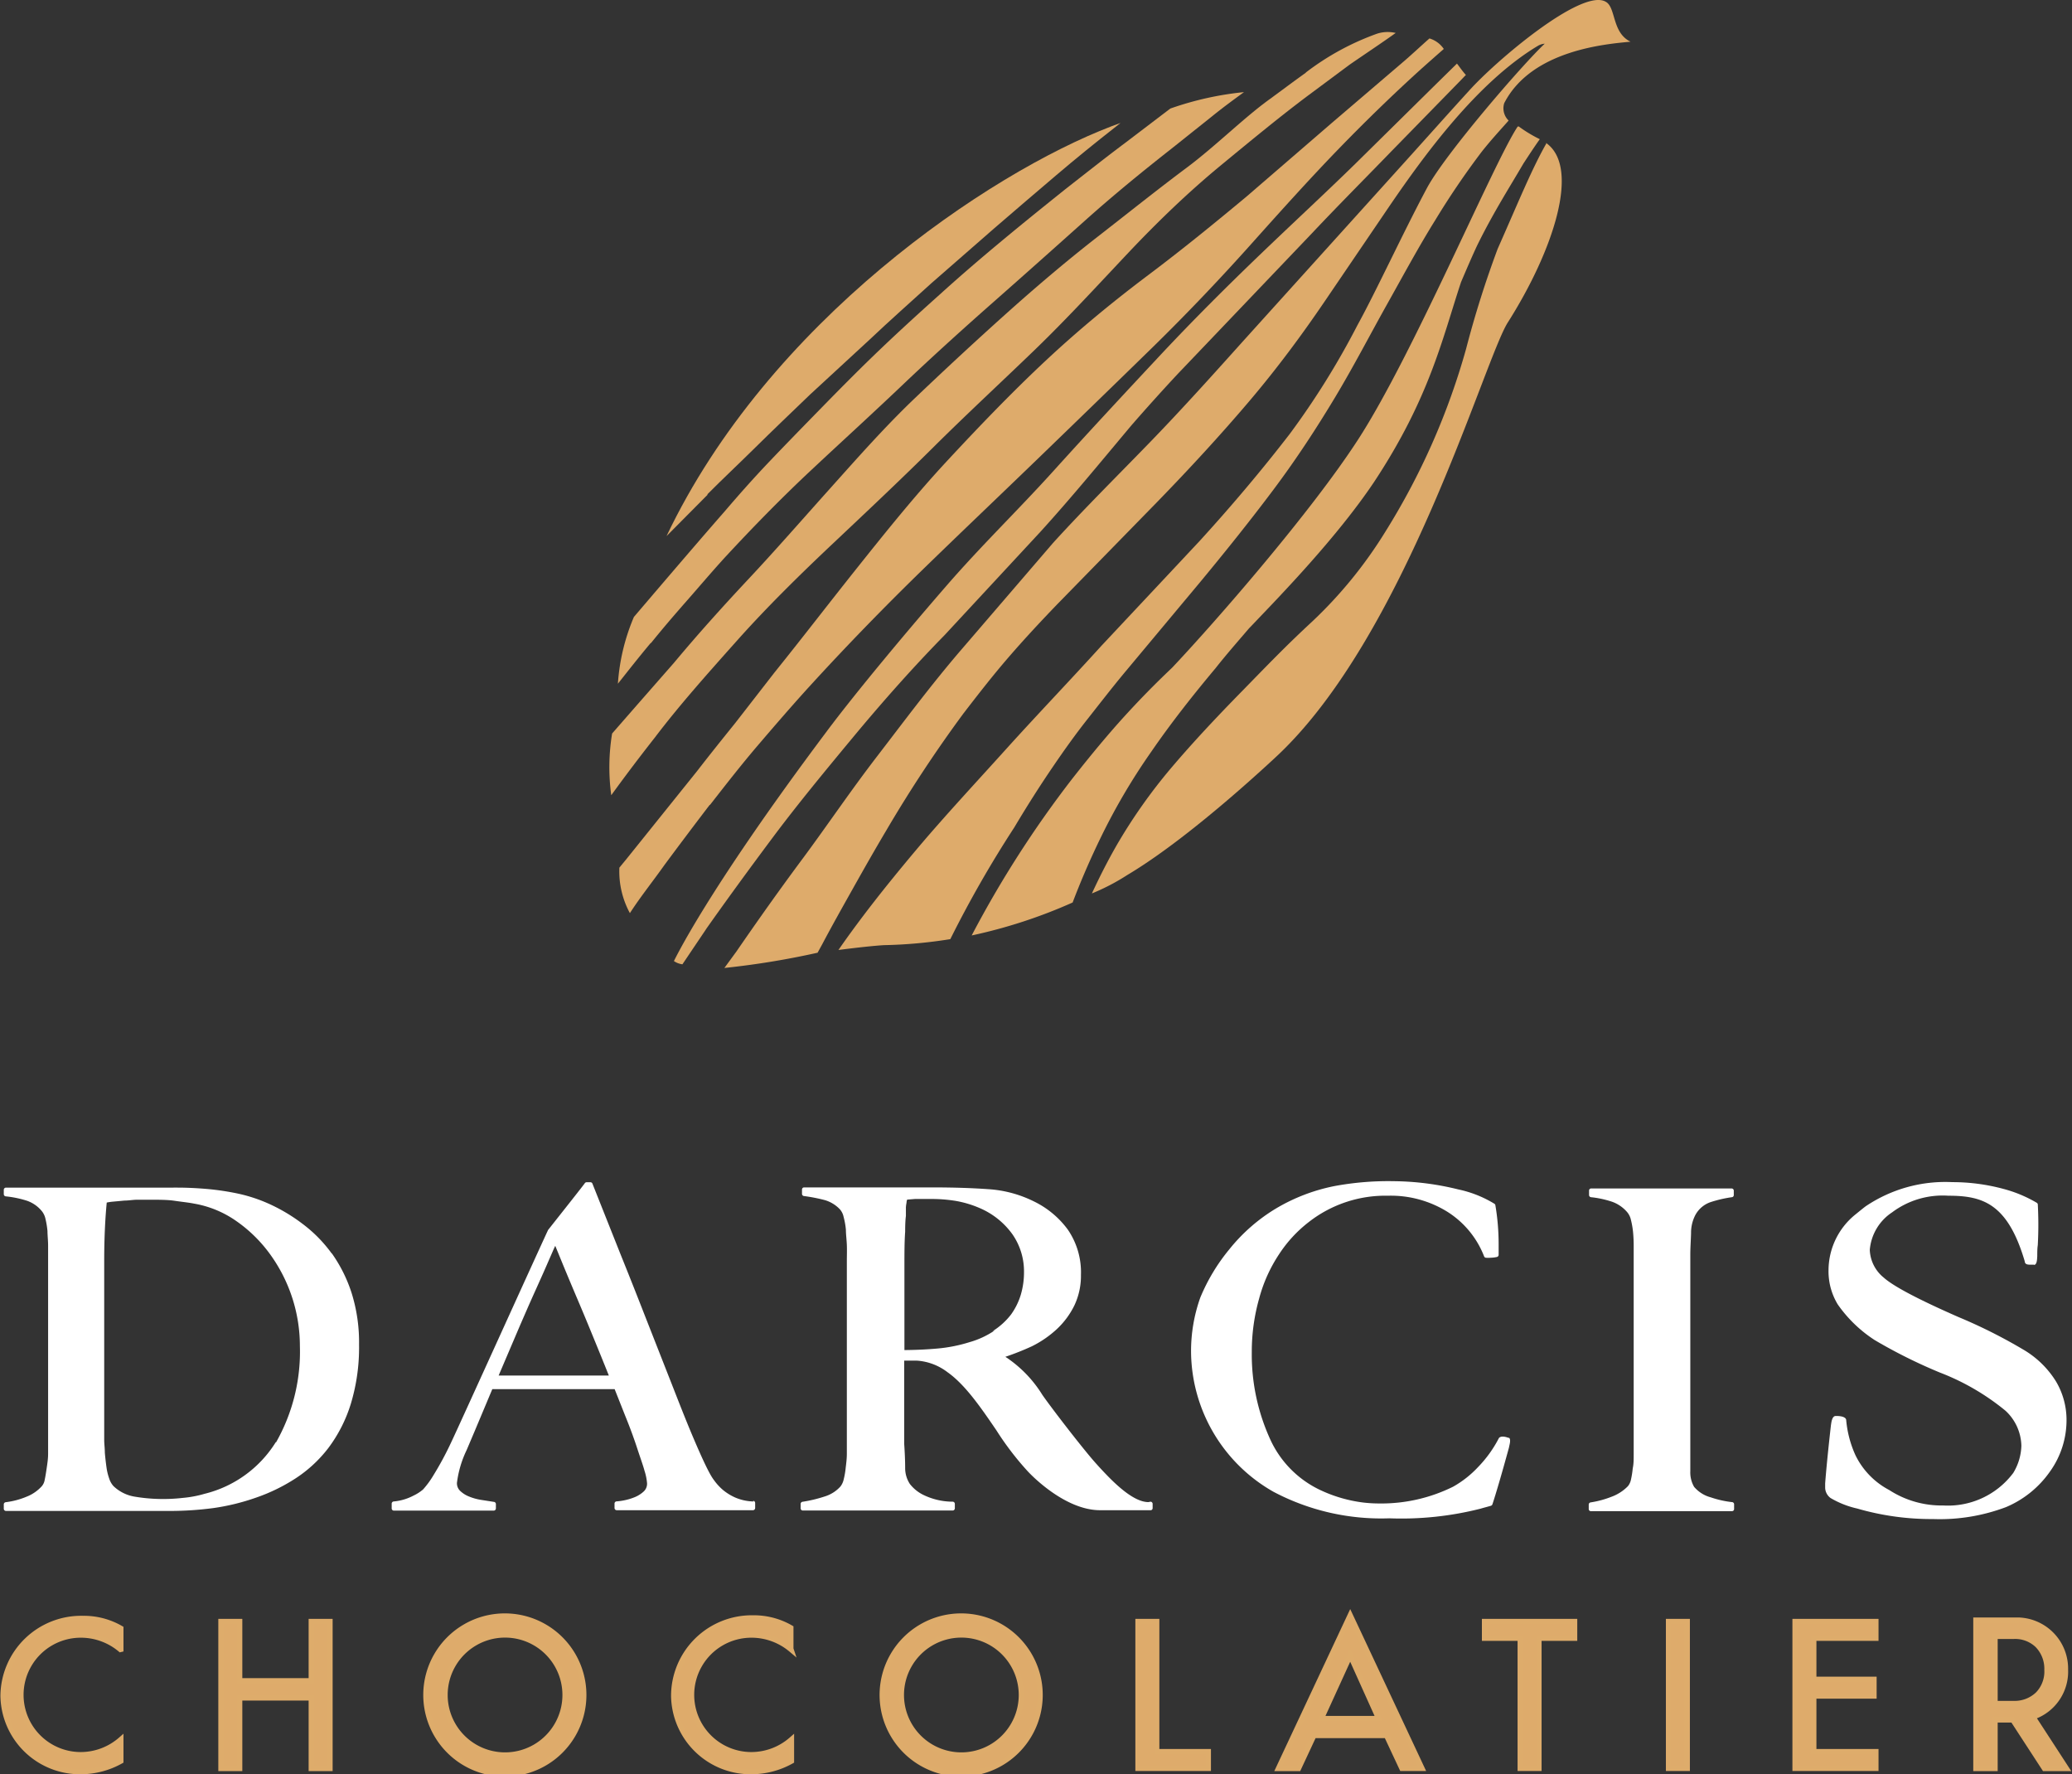
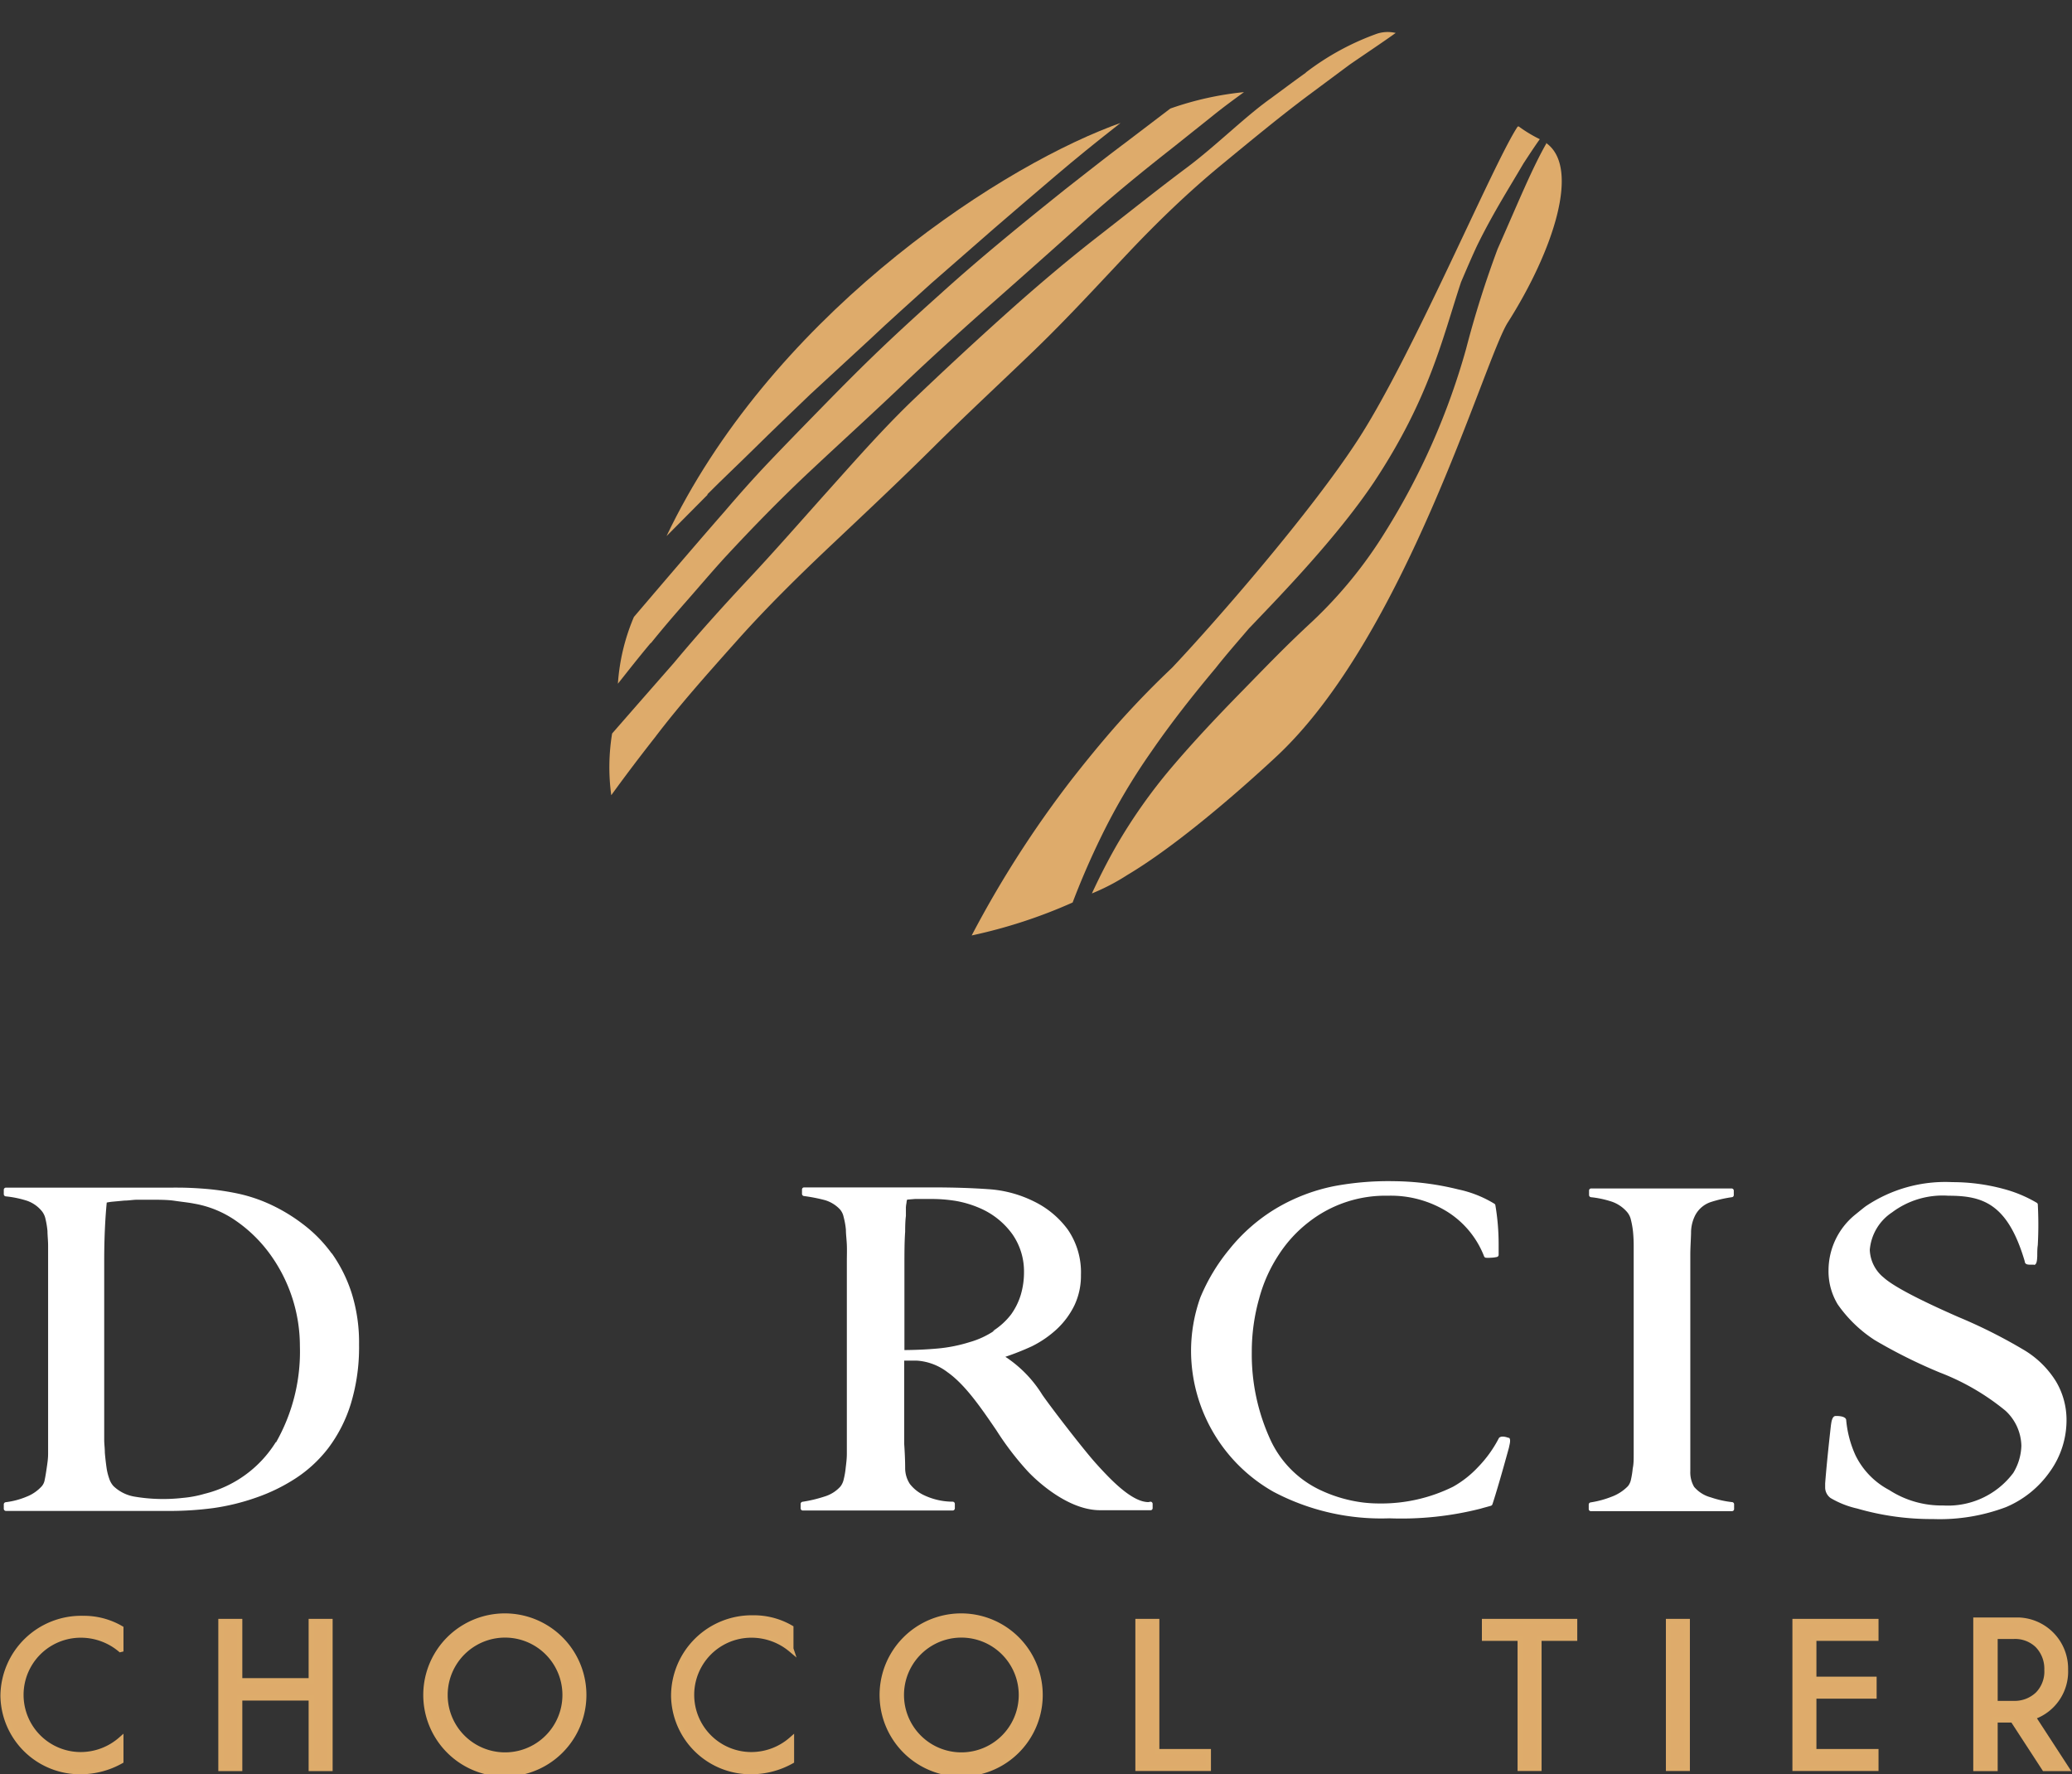
<svg xmlns="http://www.w3.org/2000/svg" id="Calque_1" data-name="Calque 1" viewBox="0 0 196.84 168.51">
  <rect x="0" y="0" width="196.84" height="168.51" fill="#333333" stroke="none" />
  <title>Sans titre - 3</title>
-   <path d="M83.92,108.78c1.5-1.92,3-3.85,4.61-5.73s3.28-3.82,5-5.7c3.43-3.75,7-7.42,10.68-11s7.39-7.1,11-10.59,7.17-6.94,10.59-10.28,6.61-6.7,9.56-10,5.71-6.36,8.38-9.11,5.21-5.19,7.52-7.29c0.81-.73,1.63-1.45,2.37-2.1a2.51,2.51,0,0,0-1.36-1c-0.72.63-1.57,1.43-2.38,2.13L143,44,134.89,51c-2.92,2.43-6,4.95-9.34,7.46s-6.65,5.23-9.83,8.21-6.25,6.18-9.26,9.42-5.79,6.7-8.51,10.11-5.32,6.8-7.9,10L86.32,101c-1.25,1.55-2.46,3.06-3.62,4.56L76,113.9l-0.69.84a8.32,8.32,0,0,0,1,4.32c1-1.55,2.17-3,3.31-4.61,1.38-1.86,2.8-3.75,4.27-5.67" transform="translate(-16.47 -32.33)" fill="#deab6b" fill-rule="evenodd" />
  <path d="M163.41,45.89c-1.4,2.44-2.67,5.58-4.66,10.07a96.17,96.17,0,0,0-3,9.5,66.46,66.46,0,0,1-7.67,17.37,41.9,41.9,0,0,1-7,8.58c-2.56,2.37-4.29,4.19-6.64,6.59s-4.59,4.78-6.64,7.19a51.11,51.11,0,0,0-5.24,7.41c-0.89,1.55-1.66,3.08-2.36,4.59a20.18,20.18,0,0,0,3.36-1.75c4.65-2.76,10.52-7.87,14-11.1,12.42-11.4,19.91-37.85,22.15-41.38,4.29-6.75,6.95-14.72,3.64-17.05" transform="translate(-16.47 -32.33)" fill="#deab6b" fill-rule="evenodd" />
-   <path d="M83.53,120.6c1.94-2.75,4.09-5.7,6.4-8.79s4.91-6.24,7.6-9.48,5.61-6.55,8.68-9.68l9.09-9.8c3-3.3,5.85-6.78,8.68-10.15q2.17-2.49,4.38-4.86l4.41-4.62,8.35-8.75c2.64-2.8,5.21-5.37,7.54-7.78l6.4-6.55c0.35-.35.34-0.36,0.67-0.69-0.38-.42-0.71-0.92-0.85-1.08l-2.24,2.2-7.42,7.32c-2.73,2.67-5.78,5.49-8.95,8.53s-6.45,6.3-9.72,9.8-6.64,7.12-10,10.84-6.77,7-10.1,10.83-8.53,10-11.51,14c-11.46,15.29-14.39,21.65-14.45,21.72a1.84,1.84,0,0,0,.81.31l2.23-3.31" transform="translate(-16.47 -32.33)" fill="#deab6b" fill-rule="evenodd" />
  <path d="M78.32,93.4c1.07-1.33,2.22-2.67,3.39-4s2.37-2.75,3.63-4.13c2.54-2.74,5.23-5.51,8.09-8.19s5.81-5.36,8.69-8.1,5.83-5.41,8.77-8,5.81-5.15,8.59-7.64,5.58-4.77,8.27-6.88l3.9-3.11c1-.81,2-1.54,3-2.27a30,30,0,0,0-7,1.56l-4.3,3.27c-1.82,1.36-3.7,2.85-5.66,4.38-3.87,3.1-8,6.44-11.93,10-2,1.79-3.93,3.55-5.81,5.35S96.32,69.21,94.57,71s-3.41,3.49-5,5.16-3,3.27-4.28,4.77c-2.64,3-8.6,10-8.6,10a19.49,19.49,0,0,0-1.52,6.34c1-1.26,2-2.54,3.11-3.86" transform="translate(-16.47 -32.33)" fill="#deab6b" fill-rule="evenodd" />
  <path d="M83.65,79.3c1.41-1.42,3-2.91,4.61-4.5s3.37-3.27,5.17-5l5.65-5.21c1.9-1.8,3.89-3.56,5.86-5.35l6-5.24c2-1.73,3.94-3.38,5.84-5s3.77-3.13,5.57-4.54l0.57-.45-0.85.31c-11.72,4.49-32.58,18.55-42.28,38.93l3.92-3.95" transform="translate(-16.47 -32.33)" fill="#deab6b" fill-rule="evenodd" />
  <path d="M140.52,39.24c-1.1.78-2.24,1.64-3.43,2.51-2.41,1.73-5.18,4.49-7.9,6.52s-5.52,4.27-8.45,6.55-5.85,4.76-8.75,7.36-5.8,5.29-8.64,8-5.48,5.71-8.08,8.61-5.11,5.78-7.64,8.48-4.92,5.36-7.12,8L77.24,99,74.62,102a19.75,19.75,0,0,0-.08,5.86q1.94-2.68,4.15-5.49c2.32-3.06,5-6.06,7.81-9.21S92.37,87,95.55,84s6.45-6.07,9.6-9.2,6.42-6.15,9.57-9.19,6.06-6.22,8.94-9.27,5.8-5.84,8.76-8.28,5.75-4.74,8.43-6.74l3.85-2.86c1.26-.87,3.24-2.19,4.36-3a3.27,3.27,0,0,0-1.77.07,24.89,24.89,0,0,0-6.77,3.69" transform="translate(-16.47 -32.33)" fill="#deab6b" fill-rule="evenodd" />
-   <path d="M85.26,124.27a77.82,77.82,0,0,0,8.88-1.45l0.45-.82c0.92-1.74,1.91-3.5,2.92-5.3s2.06-3.65,3.16-5.5A127.28,127.28,0,0,1,108,100.09c1.42-1.84,2.76-3.57,4.29-5.34s3.07-3.42,4.66-5.07L126.41,80c3.09-3.18,6-6.34,8.72-9.54s5.09-6.42,7.25-9.6l6.18-9.09c3.2-4.67,8.25-11.64,14-15.08a1.49,1.49,0,0,1,.66-0.21c-2,1.85-9.47,10.48-11.2,13.73-2.28,4.27-4.83,9.81-6.59,13A75.18,75.18,0,0,1,139,73.54c-2.66,3.45-5.55,6.87-8.59,10.2l-9.28,9.9c-3,3.31-6.14,6.58-9.08,9.84s-5.93,6.46-8.65,9.7-5.12,6.27-7.28,9.38c1.85-.24,3.46-0.41,4.35-0.46a44.84,44.84,0,0,0,6.28-.57,106.43,106.43,0,0,1,6.07-10.6c1.15-1.93,2.38-3.88,3.72-5.84,1-1.47,2.09-3,3.22-4.43s2.28-2.92,3.49-4.38l7.29-8.73c2.41-2.91,4.74-5.82,6.9-8.7s4.07-5.8,5.85-8.76,3.35-6,4.93-8.82,3.07-5.58,4.58-8a75.81,75.81,0,0,1,4.45-6.55c0.94-1.18,1.71-2,2.54-2.94a1.62,1.62,0,0,1-.42-1.65c2.62-5.1,9.81-5.62,12-5.84C169.58,35.43,170,33,169,32.49c-2.28-1.3-10.47,5.65-13,8.49-1.83,2-3.88,4.31-6.13,6.8l-15.35,17c-2.8,3.12-5.7,6.35-8.76,9.51s-6.25,6.31-9.26,9.62l-8.7,10.12c-2.88,3.35-5.43,6.79-8,10.13s-4.8,6.66-7.09,9.74-4.35,6-6.27,8.79l-1.14,1.56" transform="translate(-16.47 -32.33)" fill="#deab6b" fill-rule="evenodd" />
  <path d="M160.65,44.35c-2.3,3.45-9.94,21.69-15.17,29.74C141,81,132,91.32,127.84,95.73c-0.82.78-1.63,1.57-2.42,2.38-1.28,1.31-2.53,2.67-3.71,4.05s-2.29,2.75-3.38,4.14a100.79,100.79,0,0,0-9.55,14.88,48.36,48.36,0,0,0,9.59-3.13c0.76-2,1.66-4.1,2.71-6.25a59.28,59.28,0,0,1,4.78-8.1c1.85-2.69,3.93-5.33,6.1-7.92,1-1.27,2.1-2.52,3.16-3.76l0.48-.5C138,89,143.46,83.4,147,78.12c5.29-8,6.5-13.67,8.27-19,0.72-1.69,1.32-3.06,1.65-3.72,1.49-3,3.06-5.45,4.27-7.53,0.51-.78,1.1-1.68,1.56-2.32a12.94,12.94,0,0,1-2-1.21" transform="translate(-16.47 -32.33)" fill="#deab6b" fill-rule="evenodd" />
  <path d="M48,151.41a13.15,13.15,0,0,0-2.79-2.84,16.44,16.44,0,0,0-3.41-2,14.77,14.77,0,0,0-2.81-.89,24.78,24.78,0,0,0-2.84-.42c-0.94-.08-1.89-0.13-2.83-0.13H30.56l-8.14,0-5.38,0a0.21,0.21,0,0,0-.21.21v0.42a0.21,0.21,0,0,0,.18.2,9.89,9.89,0,0,1,2,.41,3.16,3.16,0,0,1,1.44,1,1.74,1.74,0,0,1,.34.73,8.23,8.23,0,0,1,.19,1.15c0,0.42.06,0.89,0.06,1.39v12.14q0,1.26,0,2.45v0.34c0,0.67,0,1.29,0,1.87s0,1.21,0,1.6,0,0.89,0,1.37-0.07.92-.13,1.33-0.12.81-.19,1.12a1.24,1.24,0,0,1-.27.62,3.82,3.82,0,0,1-1.44,1,7.46,7.46,0,0,1-2,.53,0.21,0.21,0,0,0-.18.2v0.42a0.21,0.21,0,0,0,.21.21H32.65a31.46,31.46,0,0,0,4.07-.27,21.08,21.08,0,0,0,4.09-1,17.09,17.09,0,0,0,3.75-1.83,12.54,12.54,0,0,0,3.12-2.9,13.7,13.7,0,0,0,2.12-4.18,18.44,18.44,0,0,0,.78-5.61,15.67,15.67,0,0,0-.71-4.92,13.87,13.87,0,0,0-1.9-3.79m-5.29,17.95a11.07,11.07,0,0,1-6.77,4.92,10.6,10.6,0,0,1-2.07.39,16.38,16.38,0,0,1-4.59-.12,3.8,3.8,0,0,1-2-1,1.94,1.94,0,0,1-.4-0.7,5.39,5.39,0,0,1-.27-1.13q-0.09-.65-0.15-1.34c0-.45-0.06-0.82-0.06-1.21,0-.94,0-2.14,0-3.56v-4.91q0-4.9,0-8.57c0-2.31.11-4.16,0.24-5.51a5,5,0,0,1,.62-0.09l1.07-.1c0.38,0,.77-0.07,1.16-0.08l1.1,0c1,0,1.82,0,2.49.1s1.3,0.16,1.86.27a9.9,9.9,0,0,1,4,1.65,13.43,13.43,0,0,1,3.19,3.12,14.88,14.88,0,0,1,2.86,8.77A17.44,17.44,0,0,1,42.68,169.35Z" transform="translate(-16.47 -32.33)" fill="#fff" fill-rule="evenodd" />
  <path d="M181,175a9.41,9.41,0,0,1-2-.45,3.13,3.13,0,0,1-1.59-1,2.72,2.72,0,0,1-.36-1.48c0-.74,0-1.53,0-2.34V155.67q0-1,0-2.08c0-.69,0-1.38,0-2.07s0.05-1.33.07-2.06a3.64,3.64,0,0,1,.4-1.71A2.6,2.6,0,0,1,179,146.5a12,12,0,0,1,2-.46,0.2,0.2,0,0,0,.18-0.2v-0.42a0.21,0.21,0,0,0-.21-0.21H167.64a0.2,0.2,0,0,0-.21.21v0.42a0.21,0.21,0,0,0,.18.2,9.47,9.47,0,0,1,2,.43,3.37,3.37,0,0,1,1.45,1,1.71,1.71,0,0,1,.35.73,8.05,8.05,0,0,1,.2,1.15,13.58,13.58,0,0,1,.06,1.39v12.14q0,1.26,0,2.45l0,2.2c0,0.67,0,1.21,0,1.6s0,0.9,0,1.36,0,0.9-.09,1.31a8.63,8.63,0,0,1-.17,1.07,1.44,1.44,0,0,1-.29.62,4.19,4.19,0,0,1-1.55,1,9.24,9.24,0,0,1-2,.54,0.21,0.21,0,0,0-.17.2v0.42a0.2,0.2,0,0,0,.2.21H181a0.2,0.2,0,0,0,.21-0.21v-0.42A0.21,0.21,0,0,0,181,175" transform="translate(-16.47 -32.33)" fill="#fff" fill-rule="evenodd" />
  <path d="M125.57,175c-1.59,0-3.63-2.2-4.72-3.38l-0.16-.18c-1.09-1.17-4.3-5.33-5.2-6.63a11.6,11.6,0,0,0-3.51-3.61,25.77,25.77,0,0,0,2.52-1,10,10,0,0,0,2.39-1.65,7.7,7.7,0,0,0,1.65-2.24,6.55,6.55,0,0,0,.62-2.88,7.16,7.16,0,0,0-1.24-4.3,8.69,8.69,0,0,0-3.23-2.69,11.32,11.32,0,0,0-4.31-1.16c-1.54-.11-3.33-0.17-5.31-0.17h-3.11l-3.83,0-3.43,0H92.86a0.2,0.2,0,0,0-.2.2v0.42a0.21,0.21,0,0,0,.18.2,15.64,15.64,0,0,1,2,.39,3.21,3.21,0,0,1,1.41.86,1.56,1.56,0,0,1,.36.72,7.29,7.29,0,0,1,.22,1.22c0,0.45.07,0.94,0.09,1.46s0,1,0,1.53V162.8q0,1.26,0,2.45t0,2.2q0,1,0,1.6c0,0.44,0,.91,0,1.37s-0.06.92-.11,1.33a7.47,7.47,0,0,1-.19,1.1,1.68,1.68,0,0,1-.31.67,3.31,3.31,0,0,1-1.51.95,12.84,12.84,0,0,1-2.1.5,0.21,0.21,0,0,0-.17.2v0.42a0.21,0.21,0,0,0,.21.21h14.24a0.21,0.21,0,0,0,.2-0.21v-0.42a0.21,0.21,0,0,0-.2-0.21,6.39,6.39,0,0,1-2.76-.63,3.67,3.67,0,0,1-1.31-1.05,2.74,2.74,0,0,1-.45-1.49q0-1-.09-2.31c0-.89,0-2,0-3.39v-4.53l0.82,0h0.34a5.37,5.37,0,0,1,2.95,1.1c1.7,1.2,3.19,3.39,4.64,5.51a27.77,27.77,0,0,0,3,3.92c0.14,0.15,3.42,3.68,6.86,3.68h4.79a0.2,0.2,0,0,0,.14-0.05,0.21,0.21,0,0,0,.06-0.15v-0.41a0.21,0.21,0,0,0-.2-0.2m-14.81-16.26a8.21,8.21,0,0,1-2.39,1.11,14.43,14.43,0,0,1-3,.6c-1,.09-2,0.14-3.18.15v-4.41c0-1.15,0-2.29,0-3.52s0-2.33.07-3.31q0-1,.07-1.49c0-.35,0-0.62,0-0.81a3,3,0,0,1,.06-0.45q0-.14.06-0.3l0.73-.06c0.4,0,.88,0,1.47,0a14.24,14.24,0,0,1,2.46.19,10,10,0,0,1,2.2.66,7.41,7.41,0,0,1,3.16,2.53,6.17,6.17,0,0,1,1.08,3.57,7.49,7.49,0,0,1-.3,2.13,6.35,6.35,0,0,1-.93,1.89A6.66,6.66,0,0,1,110.76,158.77Z" transform="translate(-16.47 -32.33)" fill="#fff" fill-rule="evenodd" />
  <path d="M209.7,152.47c0.32,0,.29-0.7.31-0.82,0-.39,0-0.74.05-1.06h0a36,36,0,0,0,0-3.88,0.21,0.21,0,0,0-.1-0.14,12.52,12.52,0,0,0-3.17-1.32,18.6,18.6,0,0,0-4.84-.64,13.53,13.53,0,0,0-8.25,2.3c-0.33.25-.59,0.47-1,0.8a6.83,6.83,0,0,0-2.52,5.25,6.06,6.06,0,0,0,.88,3.27,12.68,12.68,0,0,0,3.52,3.39,49.34,49.34,0,0,0,6.19,3.08,22.47,22.47,0,0,1,6.22,3.62,4.66,4.66,0,0,1,1.51,3.33,5.23,5.23,0,0,1-.77,2.58,7.75,7.75,0,0,1-6.66,3.09,9.15,9.15,0,0,1-5.13-1.47,7.38,7.38,0,0,1-3.2-3.3,10.25,10.25,0,0,1-.88-3.32c0-.06,0-0.42-1-0.41-0.38,0-.42.74-0.45,0.86-0.29,2.57-.47,4.46-0.55,5.54,0,0.17,0,.32,0,0.44a1.26,1.26,0,0,0,.51.95,8.71,8.71,0,0,0,2.53,1,25.27,25.27,0,0,0,7.19,1,17.85,17.85,0,0,0,6.94-1.13,9.67,9.67,0,0,0,4.2-3.4,8.37,8.37,0,0,0,1.56-4.83,7.16,7.16,0,0,0-1-3.71,9,9,0,0,0-2.93-2.92,49,49,0,0,0-6.32-3.19c-3.81-1.67-6.2-2.93-7.11-3.75a3.55,3.55,0,0,1-1.33-2.64,4.74,4.74,0,0,1,2.12-3.56,8,8,0,0,1,5.34-1.58c3.21,0,5.61.69,7.24,6.16,0.05,0.17,0,.39.52,0.39h0.38" transform="translate(-16.47 -32.33)" fill="#fff" fill-rule="evenodd" />
  <path d="M159.86,168.93c-0.83-.34-1,0-1,0a11.53,11.53,0,0,1-2,2.77,9.8,9.8,0,0,1-2.35,1.84,15.38,15.38,0,0,1-7,1.59,13.18,13.18,0,0,1-1.54-.09,13.44,13.44,0,0,1-4.25-1.27,9.82,9.82,0,0,1-4.49-4.54,19.37,19.37,0,0,1-1.84-8.51,18.55,18.55,0,0,1,.7-5.06,14.24,14.24,0,0,1,1.89-4.2,12.49,12.49,0,0,1,2.85-3.08,11.82,11.82,0,0,1,7.5-2.48,10.18,10.18,0,0,1,5.6,1.5,8.73,8.73,0,0,1,3.53,4.26,0.21,0.21,0,0,0,.16.13,3,3,0,0,0,.47,0,3.27,3.27,0,0,0,.58-0.07,0.21,0.21,0,0,0,.17-0.2c0-.42,0-0.76,0-1a22,22,0,0,0-.31-3.72,0.21,0.21,0,0,0-.08-0.13,10.86,10.86,0,0,0-3.45-1.37,26.22,26.22,0,0,0-6.12-.78,28,28,0,0,0-5.67.47,17.55,17.55,0,0,0-5.6,2.17,16.76,16.76,0,0,0-4.37,3.85,18,18,0,0,0-2.74,4.56,15.13,15.13,0,0,0-.88,5.14,15.41,15.41,0,0,0,7.83,13.31,21.89,21.89,0,0,0,11,2.52,30.59,30.59,0,0,0,8.65-.91c0.41-.12.73-0.2,1-0.28a0.22,0.22,0,0,0,.15-0.14c0.33-1,.86-2.79,1.58-5.42,0-.12.26-0.81-0.06-0.94" transform="translate(-16.47 -32.33)" fill="#fff" fill-rule="evenodd" />
  <path d="M130.2,160.78" transform="translate(-16.47 -32.33)" fill="#fff" fill-rule="evenodd" />
-   <path d="M88.06,174.94a4.66,4.66,0,0,1-1.71-.36,5,5,0,0,1-1.23-.76,5.19,5.19,0,0,1-.78-0.85c-0.2-.27-0.6-0.72-2.25-4.66-0.73-1.75-1.42-3.55-2.13-5.35l-2.2-5.6q-1.13-2.9-2.38-6l-2.63-6.61a0.2,0.2,0,0,0-.19-0.13H72.2a0.21,0.21,0,0,0-.18.1c-0.1.16-2.12,2.71-3.48,4.43C67.67,151,60,167.93,59.38,169.22a30.24,30.24,0,0,1-1.72,3.21,8.64,8.64,0,0,1-1,1.37,4.1,4.1,0,0,1-.9.58,5,5,0,0,1-1.9.56,0.21,0.21,0,0,0-.18.2v0.46a0.21,0.21,0,0,0,.21.21h9.48a0.21,0.21,0,0,0,.21-0.21v-0.42a0.21,0.21,0,0,0-.18-0.2l-1.22-.19a5,5,0,0,1-1.15-.32,2.57,2.57,0,0,1-.85-0.54,1,1,0,0,1-.3-0.76,10,10,0,0,1,.92-3.11l0.76-1.79,1.68-4H74.86c0.4,1,.79,2,1.16,2.92s0.73,1.92,1,2.75,0.53,1.53.68,2.09a5.13,5.13,0,0,1,.24,1.18,1,1,0,0,1-.35.81,2.87,2.87,0,0,1-.92.55,5.41,5.41,0,0,1-1,.28,5.24,5.24,0,0,1-.61.08,0.21,0.21,0,0,0-.21.21v0.42a0.21,0.21,0,0,0,.21.21H88a0.21,0.21,0,0,0,.21-0.21v-0.47a0.2,0.2,0,0,0-.2-0.21M65.7,158.62c0.59-1.37,1.15-2.65,1.67-3.8s0.93-2.07,1.27-2.86c0.24-.54.43-1,0.58-1.3l0.82,2q0.6,1.45,1.34,3.19t1.51,3.63q0.72,1.75,1.42,3.5H63.84Z" transform="translate(-16.47 -32.33)" fill="#fff" fill-rule="evenodd" />
  <path d="M27.91,189a5.85,5.85,0,0,0-3.77-1.37,5.68,5.68,0,0,0,0,11.36,5.79,5.79,0,0,0,3.81-1.44v2.05a7.86,7.86,0,0,1-3.75,1,7.31,7.31,0,0,1-7.44-7.2,7.42,7.42,0,0,1,7.59-7.35,7,7,0,0,1,3.6.94v2Z" transform="translate(-16.47 -32.33)" fill="#deab6b" stroke="#deac6b" stroke-miterlimit="10" stroke-width="0.5" fill-rule="evenodd" />
  <polygon points="29.57 159.64 29.57 154.01 31.35 154.01 31.35 167.97 29.57 167.97 29.57 161.27 22.77 161.27 22.77 167.97 20.99 167.97 20.99 154.01 22.77 154.01 22.77 159.64 29.57 159.64" fill="#deab6b" stroke="#deac6b" stroke-miterlimit="10" stroke-width="0.5" fill-rule="evenodd" />
  <path d="M71.93,193.32a7.48,7.48,0,0,1-15,0,7.48,7.48,0,0,1,15,0m-1.78,0a5.7,5.7,0,0,0-11.4,0A5.7,5.7,0,0,0,70.15,193.32Z" transform="translate(-16.47 -32.33)" fill="#deab6b" stroke="#deac6b" stroke-miterlimit="10" stroke-width="0.5" fill-rule="evenodd" />
  <path d="M91.62,189a5.85,5.85,0,0,0-3.77-1.37,5.68,5.68,0,0,0,0,11.36,5.79,5.79,0,0,0,3.81-1.44v2.05a7.85,7.85,0,0,1-3.75,1,7.31,7.31,0,0,1-7.44-7.2A7.42,7.42,0,0,1,88,186a7,7,0,0,1,3.6.94v2Z" transform="translate(-16.47 -32.33)" fill="#deab6b" stroke="#deac6b" stroke-miterlimit="10" stroke-width="0.5" fill-rule="evenodd" />
  <path d="M115.28,193.32a7.48,7.48,0,0,1-15,0,7.48,7.48,0,0,1,15,0m-1.78,0a5.7,5.7,0,0,0-11.4,0A5.7,5.7,0,0,0,113.5,193.32Z" transform="translate(-16.47 -32.33)" fill="#deab6b" stroke="#deac6b" stroke-miterlimit="10" stroke-width="0.5" fill-rule="evenodd" />
  <polygon points="109.89 166.37 114.79 166.37 114.79 167.96 108.11 167.96 108.11 154.01 109.89 154.01 109.89 166.37" fill="#deab6b" stroke="#deac6b" stroke-miterlimit="10" stroke-width="0.5" fill-rule="evenodd" />
  <polygon points="146.2 167.96 144.42 167.96 144.42 155.6 141.03 155.6 141.03 154.01 149.59 154.01 149.59 155.6 146.2 155.6 146.2 167.96" fill="#deab6b" stroke="#deac6b" stroke-miterlimit="10" stroke-width="0.5" fill-rule="evenodd" />
  <rect x="158.51" y="154.01" width="1.78" height="13.95" fill="#deab6b" stroke="#deac6b" stroke-miterlimit="10" stroke-width="0.5" />
  <polygon points="170.53 154.01 178.21 154.01 178.21 155.6 172.31 155.6 172.31 159.5 178.03 159.5 178.03 161.09 172.31 161.09 172.31 166.37 178.21 166.37 178.21 167.96 170.53 167.96 170.53 154.01" fill="#deab6b" stroke="#deac6b" stroke-miterlimit="10" stroke-width="0.5" fill-rule="evenodd" />
-   <path d="M149.65,200.29h1.91l-6.82-14.54-6.82,14.55h1.91l1.46-3.13h6.9Zm-4.91-10.73,2.7,6H142Z" transform="translate(-16.47 -32.33)" fill="#deab6b" stroke="#deac6b" stroke-miterlimit="10" stroke-width="0.5" fill-rule="evenodd" />
  <path d="M209.6,195.41h0a4.55,4.55,0,0,0,3.09-4.49,4.61,4.61,0,0,0-4.41-4.71h-4.1v14.09H206v-4.61h1.69l3,4.61h2.09ZM206,194.13v-6.38h1.78a3.07,3.07,0,0,1,2.24.83,3.19,3.19,0,0,1,.91,2.35,3.1,3.1,0,0,1-.87,2.33,3.18,3.18,0,0,1-2.27.87H206Z" transform="translate(-16.47 -32.33)" fill="#deab6b" stroke="#deac6b" stroke-miterlimit="10" stroke-width="0.5" fill-rule="evenodd" />
</svg>